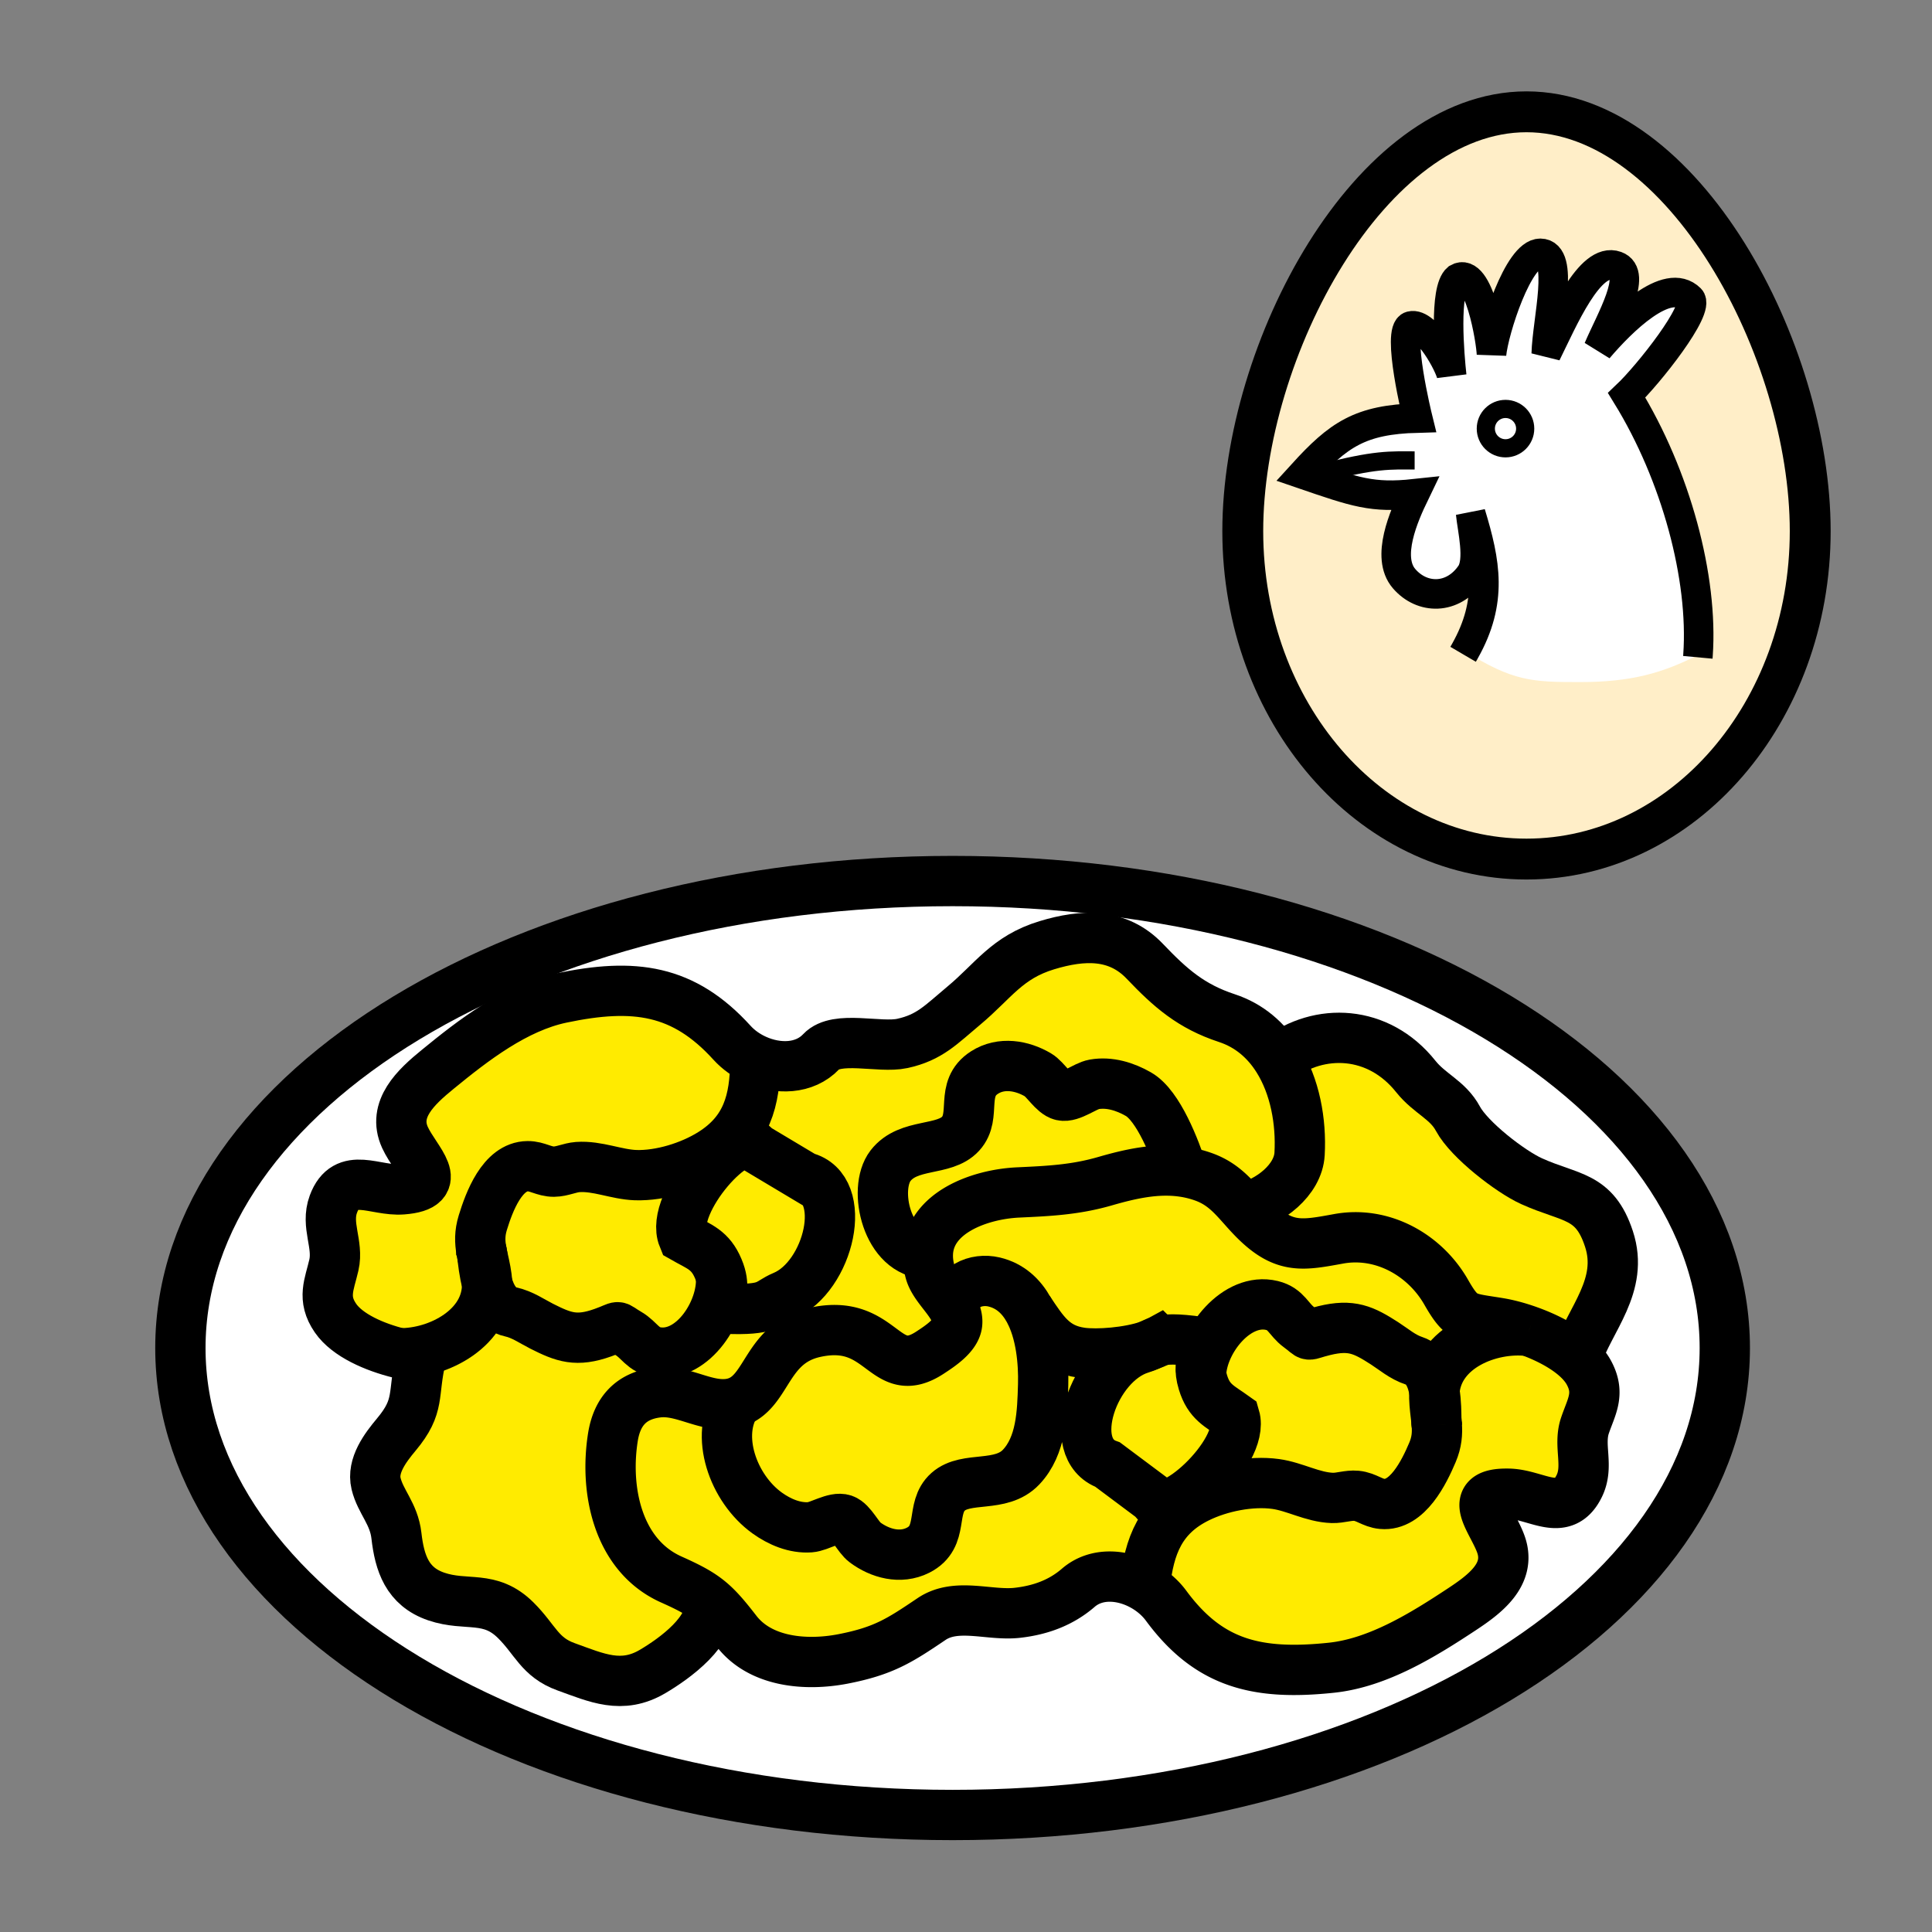
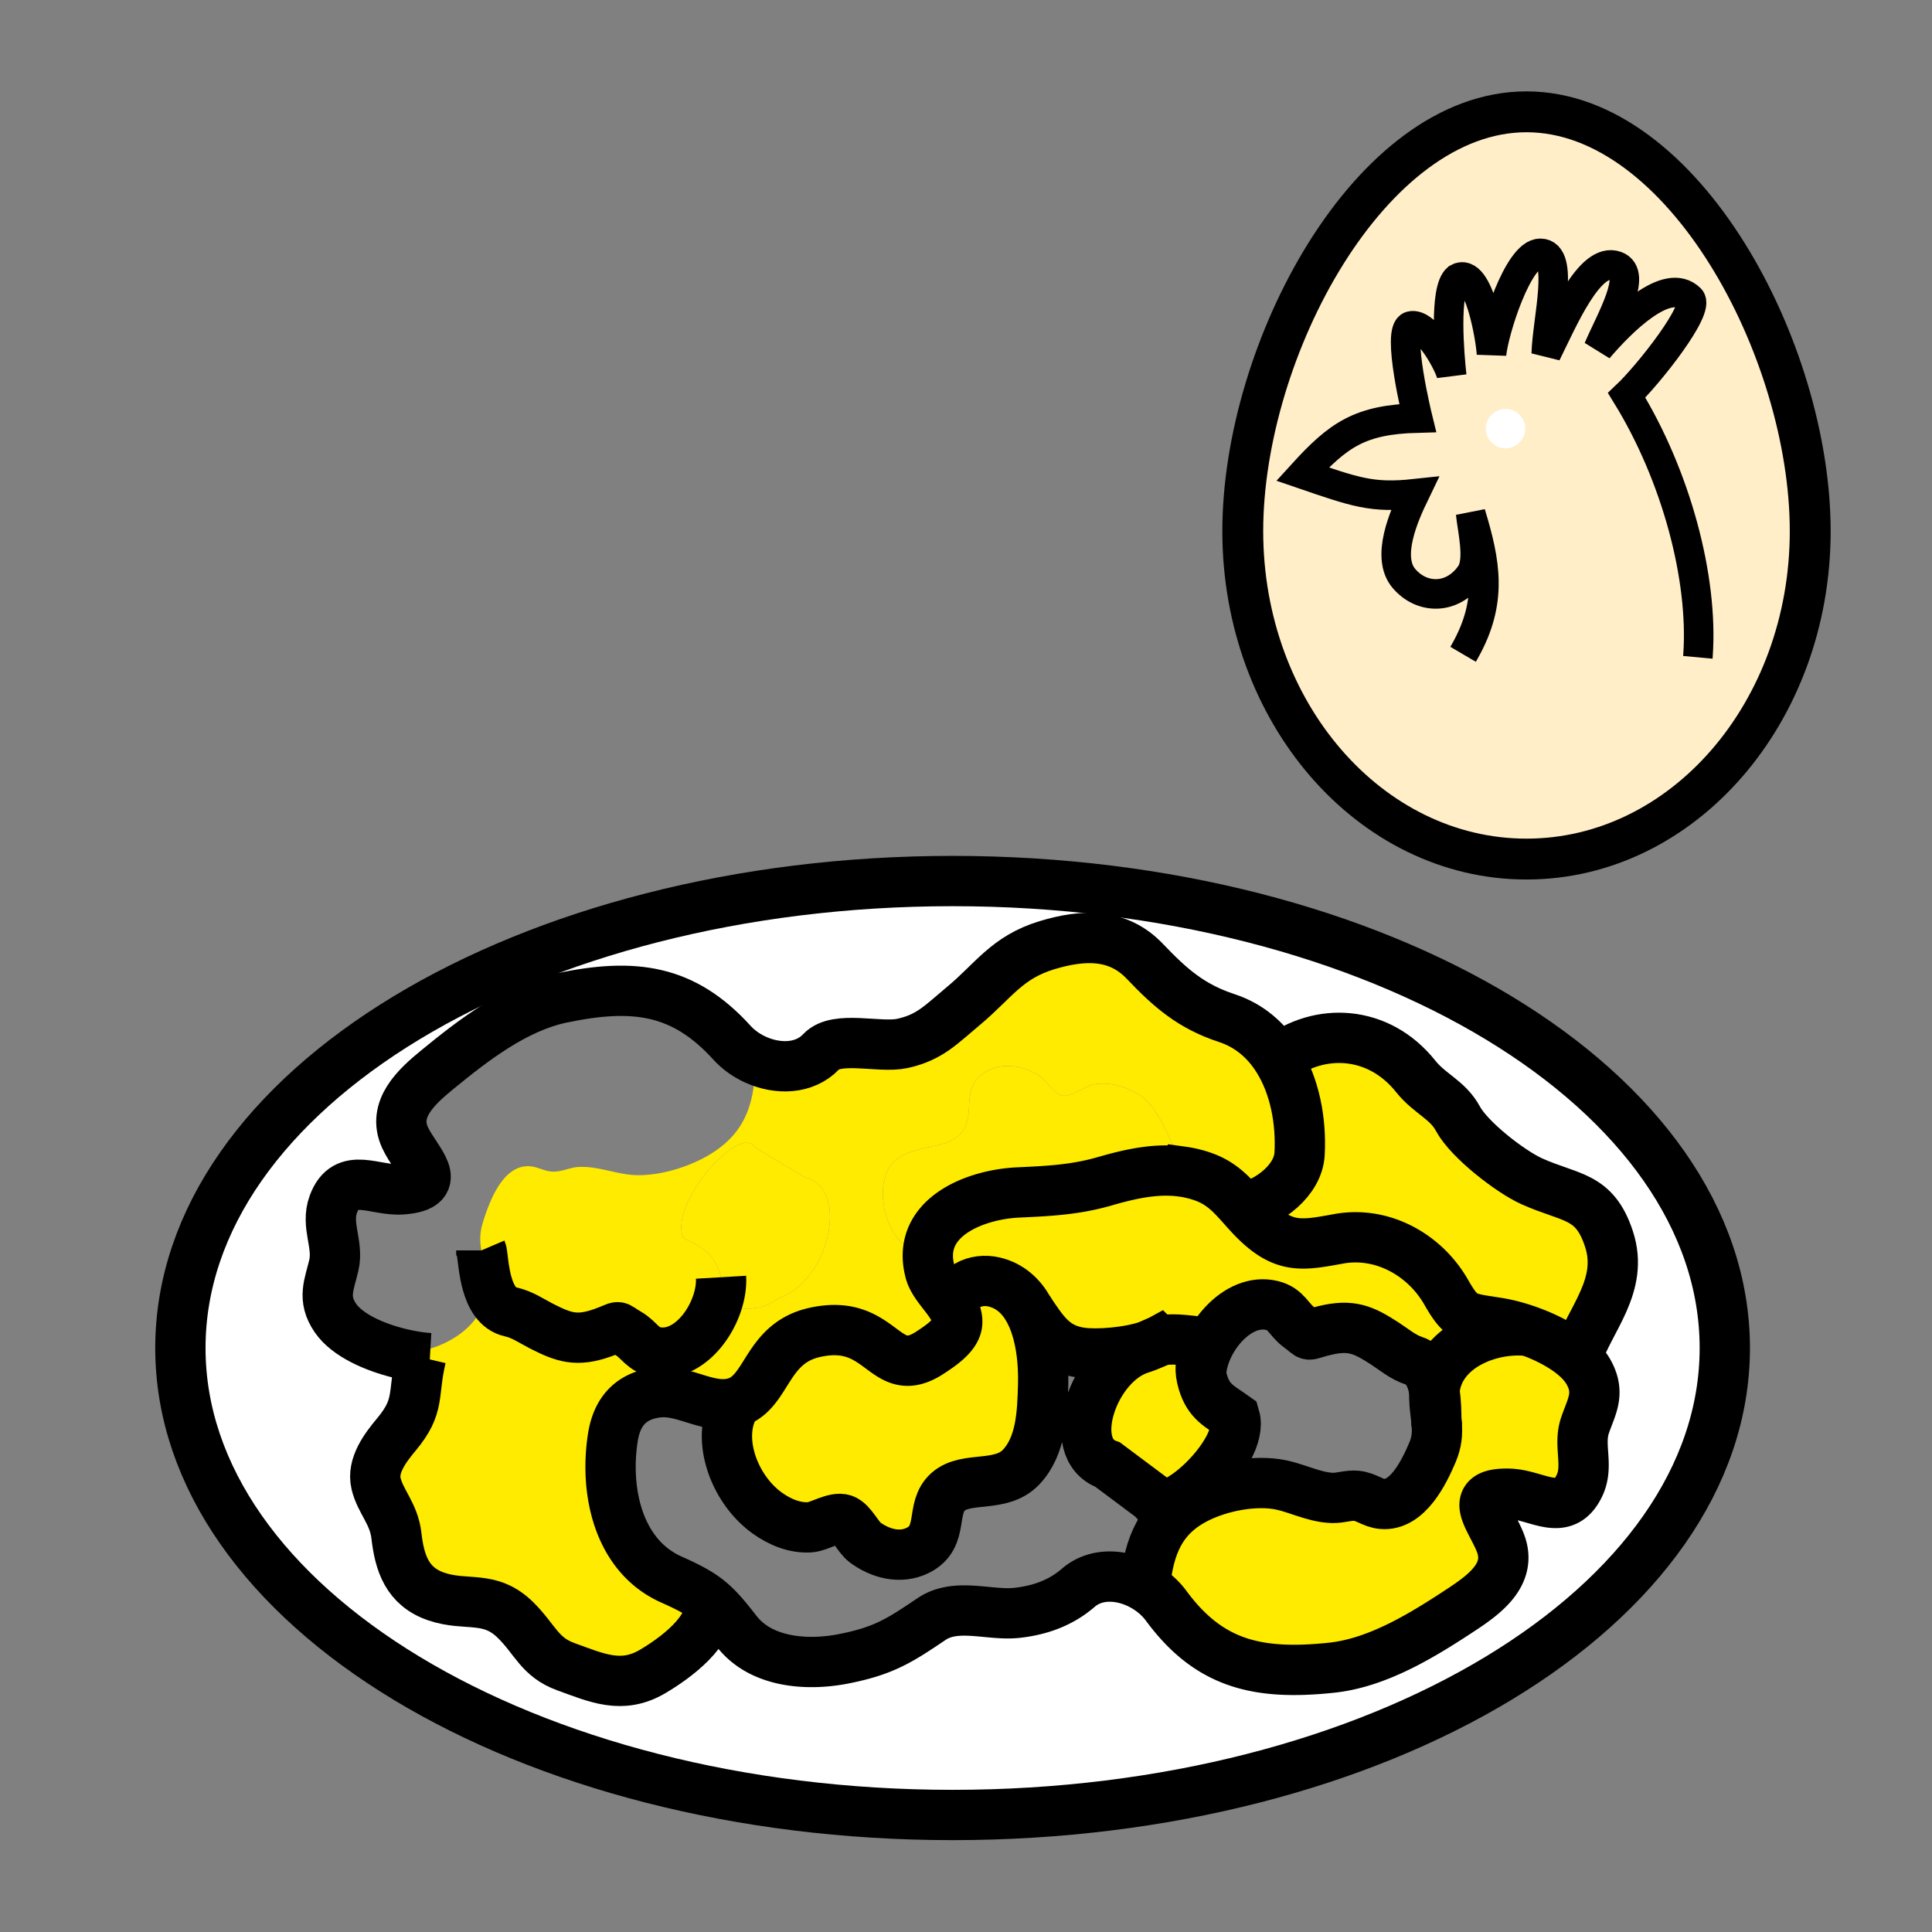
<svg xmlns="http://www.w3.org/2000/svg" width="850.394" height="850.394" viewBox="0 0 850.394 850.394" overflow="visible">
  <rect x="0" y="0" width="850.394" height="850.394" fill="#808080" stroke="none" />
-   <path d="M214.39 564.82c-1.34-4.78-1.76-9.7-2.13-12.471.62 2.99 1.44 6.08 1.92 9.75.12.921.19 1.831.21 2.721z" fill="#ffeb00" />
  <path d="M214.39 564.82c-1.34-4.78-1.76-9.7-2.13-12.471.62 2.99 1.44 6.08 1.92 9.75.12.921.19 1.831.21 2.721zM452.88 576.62c5.37 9.75 6.54 23.04 6.271 32.899-.341 12.271-.75 26.841-9.71 36.261-8.971 9.439-24.061 3.68-32.121 10.85-8.1 7.2-1.43 19.771-13.26 25.74-7.78 3.91-16.67 1.46-23.33-3.47-3.01-2.23-5.91-8.86-9.42-10.08-3.99-1.37-10.64 3.13-14.71 3.42-6.8.49-13.46-2.36-18.9-6.26-15.09-10.83-23.33-34.351-13.38-48.86 13.74-4.82 12.88-25.97 34.42-30.68 29.97-6.591 30.26 22.34 50.7 8.88 4.12-2.71 11.27-7.32 11.85-12.641.25-2.3-.41-4.489-1.54-6.63l.62-.319c-.19-9.351 9.18-13.351 17.189-11.45 7.131 1.69 12.021 6.35 15.321 12.34zM487.57 644.68c-19.36-6.939-6.271-44.729 14.56-51.09 1.45-.439 2.58-.91 3.57-1.37 0 0 .01 0 .03-.01 1.56-.54 2.979-1.15 4.22-1.83.01.01.01 0 .02-.01 3.05-.97 7.471-1.24 18.431.3 1.52 6.61-.42 8.79.239 13.95.141 1.12.41 2.38.86 3.86 2.65 8.71 7.32 10.42 13.98 15.199 4.68 15.91-30.48 47.7-35.48 36.271l-20.43-15.27zM520.48 515.72c-11.48-1.609-22.9.96-34.181 4.221-13.08 3.77-24.7 4.31-38.16 4.93-16.92.79-39.02 8.86-39.729 26.96-17.98 0-24.39-28.42-16.44-38.72 7.96-10.28 23.56-6.12 30.85-14.08 7.31-7.99-.61-19.8 10.541-26.95 7.35-4.69 16.43-3.16 23.58 1.07 3.21 1.89 6.77 8.199 10.399 9.04 4.09.96 10.26-4.2 14.28-4.9 6.71-1.18 13.62.97 19.43 4.3 8.94 5.099 16.2 24.309 19.43 34.129z" fill="#ffeb00" />
  <path d="M419.29 798.89c-187.71 0-339.89-92.02-339.89-205.54 0-113.529 152.18-205.55 339.89-205.55 187.72 0 339.9 92.021 339.9 205.55 0 113.52-152.18 205.54-339.9 205.54zm-132-63.18c9.57-5.66 26.8-17.93 25.1-30.88v-.01c3.76 3.13 7.06 7.04 11.81 13.17 10.57 13.67 30.57 15.35 46.83 12.21 18.04-3.5 25.04-8.15 39.05-17.59 10.91-7.33 25.41-1.33 37.68-2.71 10.25-1.15 19.311-4.49 26.87-11.03 8.07-6.97 19.87-5.95 29.11-.55 3.729 2.18 7.04 5.069 9.529 8.439 18.82 25.561 40.021 30.76 72.75 27.311 20.58-2.16 40.431-14.49 57.36-25.66 10.17-6.7 21.79-15.36 17.36-28.391-3.65-10.689-16.15-23.02 3.439-22.539 12.19.3 23.931 10.88 30.92-3.33 4.4-8.92-.51-17.74 2.551-26.721 2.83-8.34 6.77-14.01 1.67-23.33-1.271-2.31-3.101-4.479-5.301-6.479 5.73-17.061 20.931-31.771 14.181-52.3-6.391-19.5-16.891-17.63-34.07-25.41-9.35-4.23-27.42-18.22-32.38-27.45-4.51-8.42-12.42-10.91-18.58-18.65-16.46-20.64-42.43-21.55-60.56-7.729l-.12.08c-5.16-8.23-12.53-14.76-22.48-18.03-15.68-5.16-24.79-13.13-36.09-24.99-11.92-12.51-27.26-11.9-43.12-7.09-17.6 5.33-23.55 15.74-36.53 26.561-10.09 8.409-15.04 14.04-27.1 16.67-10.07 2.18-28.84-3.67-35.69 3.609-7.32 7.761-19.15 7.96-28.89 3.54-3.94-1.779-7.54-4.319-10.36-7.42-21.33-23.5-42.96-26.5-75.17-19.72-20.24 4.27-38.74 18.57-54.42 31.42-9.44 7.7-20.11 17.51-14.36 30.01 4.73 10.271 18.43 21.25-1.12 22.78-12.15.94-24.9-8.36-30.41 6.49-3.46 9.319 2.33 17.59.21 26.84-1.96 8.58-5.31 14.61.73 23.38 5.26 7.6 17.18 12.75 28.12 15.45 3.34.83 6.59 1.42 9.53 1.79-3.93 16.6-.15 21.13-10.94 34.04-4.77 5.72-10.77 13.6-8.87 21.54 1.92 8 7.86 13.2 8.96 22.91 1.38 12.04 4.74 22.409 17.51 26.779 13.42 4.58 23.53-.93 35.02 10.471 8.63 8.55 10.54 16.279 22.09 20.449 13.591 4.89 24.571 10.1 38.181 2.07z" fill="#fff" />
  <path d="M300.7 544.75c-6.29-15.34 25.44-50.58 31.58-39.71l21.88 13.08c19.97 4.92 10.82 43.86-9.24 52.32-7.79 3.279-5.55 6.359-25.84 5.6-2.67-7.81.44-9.63-2.92-17.6-3.53-8.4-8.35-9.62-15.46-13.69zM437.56 564.28c-8.01-1.9-17.379 2.1-17.189 11.45l-.62.319c-2.89-5.49-8.88-10.63-10.39-16.319-.75-2.82-1.05-5.45-.95-7.9.71-18.1 22.81-26.17 39.729-26.96 13.46-.62 25.08-1.16 38.16-4.93 11.28-3.261 22.7-5.83 34.181-4.221a46.633 46.633 0 0 1 9.369 2.311c8.12 2.93 12.53 8.06 17.551 13.689 1.779 2 3.63 4.061 5.76 6.11 12.47 12.02 20.609 10.26 36.08 7.45 19.229-3.49 37.91 7.05 47.3 23.47 6.99 12.23 8.69 11.16 23.27 13.57 3.771.62 8.37 1.81 13.11 3.52-17.12-2-40.03 7.22-41.53 26.71-1.01-5.899-3.359-11.729-8.979-13.58-5.08-1.67-8.851-5.029-12.98-7.689-9.21-5.92-14.55-8.511-26.489-5.61-9.011 2.19-5.12 2.91-11.171-1.49-4.609-3.359-5.51-8-11.88-9.55-15.5-3.78-30.569 15.351-31.21 29.99h-.04c-.659-5.16 1.28-7.34-.239-13.95-10.96-1.54-15.381-1.27-18.431-.3-.01.01-.01.02-.02.01-1.53.48-2.72 1.14-4.22 1.83-.021.01-.03.01-.03.01-9.101 3.17-22.71 4.141-29.681 3.19-12.21-1.69-16.609-9.12-23.14-18.79-3.301-5.99-8.191-10.65-15.321-12.34z" fill="#ffeb00" />
  <path d="M708.2 545.32c6.75 20.529-8.45 35.239-14.181 52.3-5.55-5.04-13.5-9.061-21.09-11.78h-.01c-4.74-1.71-9.34-2.899-13.11-3.52-14.579-2.41-16.279-1.34-23.27-13.57-9.39-16.42-28.07-26.96-47.3-23.47-15.471 2.81-23.61 4.569-36.08-7.45-2.13-2.05-3.98-4.11-5.76-6.11 11.39-2.569 23.989-12.279 24.63-23.83.79-14.22-2.021-29.76-9.54-41.729l.12-.08c18.13-13.82 44.1-12.91 60.56 7.729 6.16 7.74 14.07 10.23 18.58 18.65 4.96 9.23 23.03 23.22 32.38 27.45 17.181 7.78 27.681 5.91 34.071 25.41z" fill="#ffeb00" />
  <path d="M391.97 513.11c-7.95 10.3-1.54 38.72 16.44 38.72-.1 2.45.2 5.08.95 7.9 1.51 5.689 7.5 10.829 10.39 16.319 1.13 2.141 1.79 4.33 1.54 6.63-.58 5.32-7.73 9.931-11.85 12.641-20.44 13.46-20.73-15.471-50.7-8.88-21.54 4.71-20.68 25.859-34.42 30.68-1.11.399-2.31.68-3.63.84-10.54 1.28-20.41-6.37-31.2-5.07-11.6 1.391-17.87 8.221-19.7 19.63-3.78 23.721 2.25 52.261 25.73 62.73 7.94 3.55 12.69 6.08 16.87 9.57v.01c1.7 12.95-15.53 25.22-25.1 30.88-13.61 8.03-24.59 2.82-38.18-2.07-11.55-4.17-13.46-11.899-22.09-20.449-11.49-11.4-21.6-5.891-35.02-10.471-12.77-4.37-16.13-14.739-17.51-26.779-1.1-9.71-7.04-14.91-8.96-22.91-1.9-7.94 4.1-15.82 8.87-21.54 10.79-12.91 7.01-17.44 10.94-34.04-2.94-.37-6.19-.96-9.53-1.79 17.24.24 39.11-11.28 38.58-30.84-.02-.891-.09-1.801-.21-2.721-.48-3.67-1.3-6.76-1.92-9.75v-.01c-.12-.92-.24-1.6-.39-1.95v-.01c-.65-3.75-.8-7.5.64-12.2 2.8-9.12 8.56-24.76 19.75-24.859 4.22-.061 7.21 2.42 11.57 2.399 3.65-.05 6.88-1.76 10.48-2.029 8.68-.61 16.95 3.26 25.45 3.56 11.05.34 24.13-3.73 33.42-9.54 15.48-9.69 19.21-23.13 19.26-40.95l.15-.33c9.74 4.42 21.57 4.221 28.89-3.54 6.85-7.279 25.62-1.43 35.69-3.609 12.06-2.63 17.01-8.261 27.1-16.67 12.98-10.82 18.93-21.23 36.53-26.561 15.86-4.81 31.2-5.42 43.12 7.09 11.3 11.86 20.41 19.83 36.09 24.99 9.95 3.271 17.32 9.8 22.48 18.03 7.52 11.97 10.33 27.51 9.54 41.729-.641 11.551-13.24 21.261-24.63 23.83-5.021-5.63-9.431-10.76-17.551-13.689a46.7 46.7 0 0 0-9.369-2.311c-3.23-9.819-10.49-29.029-19.431-34.13-5.81-3.33-12.72-5.479-19.43-4.3-4.021.7-10.19 5.86-14.28 4.9-3.63-.841-7.189-7.15-10.399-9.04-7.15-4.23-16.23-5.761-23.58-1.07-11.15 7.15-3.23 18.96-10.541 26.95-7.289 7.96-22.889 3.8-30.849 14.08zm-59.69-8.07c-6.14-10.87-37.87 24.37-31.58 39.71 7.11 4.07 11.93 5.29 15.46 13.69 3.36 7.97.25 9.79 2.92 17.6 20.29.76 18.05-2.32 25.84-5.6 20.06-8.46 29.21-47.4 9.24-52.32l-21.88-13.08z" fill="#ffeb00" />
  <path d="M671.9 49.21c68.979 0 124.89 104.86 124.89 184.58 0 79.73-55.91 144.34-124.89 144.34-68.96 0-124.881-64.61-124.881-144.34.001-79.72 55.921-184.58 124.881-184.58z" fill="#ffeec8" />
  <path d="M694.02 597.62c2.2 2 4.03 4.17 5.301 6.479 5.1 9.32 1.16 14.99-1.67 23.33-3.061 8.98 1.85 17.801-2.551 26.721-6.989 14.21-18.729 3.63-30.92 3.33-19.59-.48-7.09 11.85-3.439 22.539 4.43 13.03-7.19 21.69-17.36 28.391-16.93 11.17-36.78 23.5-57.36 25.66-32.729 3.449-53.93-1.75-72.75-27.311-2.489-3.37-5.8-6.26-9.529-8.439l.18-.311c1.86-17.729 6.96-30.71 23.34-38.76 9.84-4.84 23.26-7.56 34.221-6.06 8.43 1.149 16.26 5.85 24.96 6.14 3.6.1 7-1.271 10.63-.93 4.34.42 7.06 3.189 11.27 3.56 11.13 1.04 18.48-13.92 22.19-22.7 1.92-4.529 2.149-8.279 1.89-12.08v-.01c-.05-.71-.12-1.42-.2-2.14v-.021c-.069-2.81-.01-7.66-.83-12.46 1.5-19.49 24.41-28.71 41.53-26.71h.01c7.587 2.722 15.537 6.742 21.087 11.782z" fill="#ffeb00" />
-   <path d="M631.39 612.55c-.069.891-.09 1.811-.069 2.75.1 3.62.58 6.73.899 9.71v.021c.03 1.01.08 1.76.2 2.14v.01c.26 3.801.03 7.551-1.89 12.08-3.71 8.78-11.061 23.74-22.19 22.7-4.21-.37-6.93-3.14-11.27-3.56-3.63-.341-7.03 1.029-10.63.93-8.7-.29-16.53-4.99-24.96-6.14-10.961-1.5-24.381 1.22-34.221 6.06-16.38 8.05-21.479 21.03-23.34 38.76l-.18.311c-9.24-5.4-21.04-6.42-29.11.55-7.56 6.54-16.62 9.88-26.87 11.03-12.27 1.38-26.77-4.62-37.68 2.71-14.01 9.439-21.01 14.09-39.05 17.59-16.26 3.14-36.26 1.46-46.83-12.21-4.75-6.13-8.05-10.04-11.81-13.17-4.18-3.49-8.93-6.021-16.87-9.57-23.48-10.47-29.51-39.01-25.73-62.73 1.83-11.409 8.1-18.239 19.7-19.63 10.79-1.3 20.66 6.351 31.2 5.07 1.32-.16 2.52-.44 3.63-.84-9.95 14.51-1.71 38.03 13.38 48.86 5.44 3.899 12.1 6.75 18.9 6.26 4.07-.29 10.72-4.79 14.71-3.42 3.51 1.22 6.41 7.85 9.42 10.08 6.66 4.93 15.55 7.38 23.33 3.47 11.83-5.97 5.16-18.54 13.26-25.74 8.06-7.17 23.15-1.41 32.121-10.85 8.96-9.42 9.369-23.99 9.71-36.261.27-9.859-.9-23.149-6.271-32.899 6.53 9.67 10.93 17.1 23.14 18.79 6.971.95 20.58-.021 29.681-3.19-.99.46-2.12.931-3.57 1.37-20.83 6.36-33.92 44.15-14.56 51.09L508 659.95c5 11.43 40.16-20.36 35.48-36.271-6.66-4.779-11.33-6.489-13.98-15.199-.45-1.48-.72-2.74-.86-3.86h.04c.641-14.64 15.71-33.771 31.21-29.99 6.37 1.55 7.271 6.19 11.88 9.55 6.051 4.4 2.16 3.681 11.171 1.49 11.939-2.9 17.279-.31 26.489 5.61 4.13 2.66 7.9 6.02 12.98 7.689 5.62 1.851 7.97 7.681 8.98 13.581zM212.51 538.18c-1.44 4.7-1.29 8.45-.64 12.2v.01c.12.65.25 1.301.39 1.95v.01c.37 2.771.79 7.69 2.13 12.471.53 19.56-21.34 31.08-38.58 30.84-10.94-2.7-22.86-7.851-28.12-15.45-6.04-8.77-2.69-14.8-.73-23.38 2.12-9.25-3.67-17.521-.21-26.84 5.51-14.851 18.26-5.55 30.41-6.49 19.55-1.53 5.85-12.51 1.12-22.78-5.75-12.5 4.92-22.31 14.36-30.01 15.68-12.85 34.18-27.15 54.42-31.42 32.21-6.78 53.84-3.78 75.17 19.72 2.82 3.101 6.42 5.641 10.36 7.42l-.15.33c-.05 17.82-3.78 31.26-19.26 40.95-9.29 5.81-22.37 9.88-33.42 9.54-8.5-.3-16.77-4.17-25.45-3.56-3.6.27-6.83 1.979-10.48 2.029-4.36.021-7.35-2.46-11.57-2.399-11.19.099-16.95 15.739-19.75 24.859z" fill="#ffeb00" />
  <path d="M632.22 625.03c.08.72.15 1.43.2 2.14-.12-.38-.17-1.13-.2-2.14z" fill="#fff" />
  <g fill="none" stroke="#000">
    <path d="M759.19 593.35c0 113.521-152.181 205.54-339.9 205.54-187.71 0-339.89-92.02-339.89-205.54 0-113.529 152.18-205.55 339.89-205.55 187.72 0 339.9 92.02 339.9 205.55z" stroke-width="22.142" />
    <path d="M672.93 585.84c7.59 2.72 15.54 6.74 21.09 11.78 2.2 2 4.03 4.17 5.301 6.479 5.1 9.32 1.16 14.99-1.67 23.33-3.061 8.98 1.85 17.801-2.551 26.721-6.989 14.21-18.729 3.63-30.92 3.33-19.59-.48-7.09 11.85-3.439 22.539 4.43 13.03-7.19 21.69-17.36 28.391-16.93 11.17-36.78 23.5-57.36 25.66-32.729 3.449-53.93-1.75-72.75-27.311-2.489-3.37-5.8-6.26-9.529-8.439-9.24-5.4-21.04-6.42-29.11.55-7.56 6.54-16.62 9.88-26.87 11.03-12.27 1.38-26.77-4.62-37.68 2.71-14.01 9.439-21.01 14.09-39.05 17.59-16.26 3.14-36.26 1.46-46.83-12.21-4.75-6.13-8.05-10.04-11.81-13.17-4.18-3.49-8.93-6.021-16.87-9.57-23.48-10.47-29.51-39.01-25.73-62.73 1.83-11.409 8.1-18.239 19.7-19.63 10.79-1.3 20.66 6.351 31.2 5.07 1.32-.16 2.52-.44 3.63-.84 13.74-4.82 12.88-25.97 34.42-30.68 29.97-6.591 30.26 22.34 50.7 8.88 4.12-2.71 11.27-7.32 11.85-12.641.25-2.3-.41-4.489-1.54-6.63-2.89-5.49-8.88-10.63-10.39-16.319-.75-2.82-1.05-5.45-.95-7.9.71-18.1 22.81-26.17 39.729-26.96 13.46-.62 25.08-1.16 38.16-4.93 11.28-3.261 22.7-5.83 34.181-4.221a46.633 46.633 0 0 1 9.369 2.311c8.12 2.93 12.53 8.06 17.551 13.689 1.779 2 3.63 4.061 5.76 6.11 12.47 12.02 20.609 10.26 36.08 7.45 19.229-3.49 37.91 7.05 47.3 23.47 6.99 12.23 8.69 11.16 23.27 13.57 3.771.62 8.37 1.81 13.11 3.52" stroke-width="22.142" />
    <path d="M509.97 590.37c3.05-.97 7.471-1.24 18.431.3 1.52 6.61-.42 8.79.239 13.95.141 1.12.41 2.38.86 3.86 2.65 8.71 7.32 10.42 13.98 15.199 4.68 15.91-30.48 47.7-35.48 36.271l-20.43-15.271c-19.36-6.939-6.271-44.729 14.56-51.09 1.45-.439 2.58-.91 3.57-1.37M505.73 592.21c1.5-.69 2.689-1.35 4.22-1.83M324.36 617.06c-.01.021-.03.04-.04.061-9.95 14.51-1.71 38.03 13.38 48.86 5.44 3.899 12.1 6.75 18.9 6.26 4.07-.29 10.72-4.79 14.71-3.42 3.51 1.22 6.41 7.85 9.42 10.08 6.66 4.93 15.55 7.38 23.33 3.47 11.83-5.97 5.16-18.54 13.26-25.74 8.06-7.17 23.15-1.41 32.121-10.85 8.96-9.42 9.369-23.99 9.71-36.261.27-9.859-.9-23.149-6.271-32.899-3.3-5.99-8.189-10.65-15.32-12.34-8.01-1.9-17.379 2.1-17.189 11.45M632.22 625.01c-.319-2.979-.8-6.09-.899-9.71-.021-.939 0-1.859.069-2.75 1.5-19.49 24.41-28.71 41.53-26.71h.01M632.42 627.17c-.05-.71-.12-1.42-.2-2.14M503.92 698.01c1.86-17.729 6.96-30.71 23.34-38.76 9.84-4.84 23.26-7.56 34.221-6.06 8.43 1.149 16.26 5.85 24.96 6.14 3.6.1 7-1.271 10.63-.93 4.34.42 7.06 3.189 11.27 3.56 11.13 1.04 18.48-13.92 22.19-22.7 1.92-4.529 2.149-8.279 1.89-12.08" stroke-width="22.142" />
    <path d="M452.88 576.62c6.53 9.67 10.93 17.1 23.14 18.79 6.971.95 20.58-.021 29.681-3.19 0 0 .01 0 .03-.01 1.56-.54 2.979-1.15 4.22-1.83.01.01.01 0 .02-.01.88-.47 1.66-.99 2.33-1.54M528.68 604.62c.641-14.64 15.71-33.771 31.21-29.99 6.37 1.55 7.271 6.19 11.88 9.55 6.051 4.4 2.16 3.681 11.171 1.49 11.939-2.9 17.279-.31 26.489 5.61 4.13 2.66 7.9 6.02 12.98 7.689 5.62 1.851 7.97 7.681 8.979 13.58.82 4.8.761 9.65.83 12.46v.021c.03 1.01.08 1.76.2 2.14v.01M189.21 597.82c-1.21-.07-2.5-.2-3.87-.37-2.94-.37-6.19-.96-9.53-1.79-10.94-2.7-22.86-7.851-28.12-15.45-6.04-8.77-2.69-14.8-.73-23.38 2.12-9.25-3.67-17.521-.21-26.84 5.51-14.851 18.26-5.55 30.41-6.49 19.55-1.53 5.85-12.51 1.12-22.78-5.75-12.5 4.92-22.31 14.36-30.01 15.68-12.85 34.18-27.15 54.42-31.42 32.21-6.78 53.84-3.78 75.17 19.72 2.82 3.101 6.42 5.641 10.36 7.42 9.74 4.42 21.57 4.221 28.89-3.54 6.85-7.279 25.62-1.43 35.69-3.609 12.06-2.63 17.01-8.261 27.1-16.67 12.98-10.82 18.93-21.23 36.53-26.561 15.86-4.81 31.2-5.42 43.12 7.09 11.3 11.86 20.41 19.83 36.09 24.99 9.95 3.271 17.32 9.8 22.48 18.03 7.52 11.97 10.33 27.51 9.54 41.729-.641 11.551-13.24 21.261-24.63 23.83" stroke-width="22.142" />
-     <path d="M354.16 518.12c19.97 4.92 10.82 43.86-9.24 52.32-7.79 3.279-5.55 6.359-25.84 5.6-2.67-7.81.44-9.63-2.92-17.6-3.53-8.4-8.35-9.62-15.46-13.69-6.29-15.34 25.44-50.58 31.58-39.71l21.88 13.08zM520.48 515.72c-3.23-9.819-10.49-29.029-19.431-34.13-5.81-3.33-12.72-5.479-19.43-4.3-4.021.7-10.19 5.86-14.28 4.9-3.63-.841-7.189-7.15-10.399-9.04-7.15-4.23-16.23-5.761-23.58-1.07-11.15 7.15-3.23 18.96-10.541 26.95-7.29 7.96-22.89 3.8-30.85 14.08-7.95 10.3-1.54 38.72 16.44 38.72M212.26 552.35c.62 2.99 1.44 6.08 1.92 9.75.12.92.19 1.83.21 2.721.53 19.56-21.34 31.08-38.58 30.84M211.87 550.39c.12.65.25 1.301.39 1.95M332.44 466.76c-.05 17.82-3.78 31.26-19.26 40.95-9.29 5.81-22.37 9.88-33.42 9.54-8.5-.3-16.77-4.17-25.45-3.56-3.6.27-6.83 1.979-10.48 2.029-4.36.021-7.35-2.46-11.57-2.399-11.19.1-16.95 15.739-19.75 24.859-1.44 4.7-1.29 8.45-.64 12.2" stroke-width="22.142" />
    <path d="M317.37 562.19c.86 14.63-12.16 35.21-27.97 33.04-6.49-.91-7.86-5.421-12.79-8.29-6.47-3.75-2.54-3.44-11.27-.341-11.58 4.12-17.16 2.08-26.93-2.859-4.38-2.221-8.47-5.17-13.69-6.311-5.79-1.27-8.73-6.83-10.33-12.609-1.34-4.78-1.76-9.7-2.13-12.471v-.01c-.12-.92-.24-1.6-.39-1.95v-.01" stroke-width="22.142" />
    <path d="M796.79 233.79c0 79.73-55.91 144.34-124.89 144.34-68.96 0-124.881-64.61-124.881-144.34 0-79.72 55.921-184.58 124.881-184.58 68.98 0 124.89 104.86 124.89 184.58z" stroke-width="17.991" />
    <path d="M185.34 597.45c-3.93 16.6-.15 21.13-10.94 34.04-4.77 5.72-10.77 13.6-8.87 21.54 1.92 8 7.86 13.2 8.96 22.91 1.38 12.04 4.74 22.409 17.51 26.779 13.42 4.58 23.53-.93 35.02 10.471 8.63 8.55 10.54 16.279 22.09 20.449 13.59 4.891 24.57 10.101 38.18 2.07 9.57-5.66 26.8-17.93 25.1-30.88M562.61 466.08c18.13-13.82 44.1-12.91 60.56 7.729 6.16 7.74 14.07 10.23 18.58 18.65 4.96 9.23 23.03 23.22 32.38 27.45 17.18 7.78 27.68 5.91 34.07 25.41 6.75 20.529-8.45 35.239-14.181 52.3v.01" stroke-width="22.142" />
  </g>
  <g>
    <g fill="#fff">
-       <path d="M644.78 286.638c12.41-22.01 9.09-39.08 2.55-60.64.67 6.95 4.16 20.63 0 26.67-7.78 11.3-21.33 11.33-29.33 2-8.09-9.44-.03-27.6 4.67-37.34-18.67 2-26-.66-49.34-8.66 15.83-17.39 25.34-24 50.67-24.67 0 0-9.53-38.8-3.03-40.51 6.851-1.8 17.391 17.49 18.03 22.01-1-9-3.5-38 2.5-43 9.5-5.5 14.86 27.73 15 33.5 1-10.5 11.79-44.55 21.5-44.5 10.79.06 2.98 29.51 2.6 44.21 7.24-14.56 19.091-42.92 30.78-38.69 9.62 3.48-2.439 23.77-7.88 36.48 10.14-11.95 30.39-32.11 40.5-22 4.5 4.5-18.5 33.5-28 42.5 21.79 35.38 33.77 80.44 31.4 114.33h-.07c-15.521 7.93-29.4 11.9-52.01 11.9-21.021 0-29.351-.4-50.37-13.49l-.17-.1zm26.55-97.97c0-4.79-3.88-8.67-8.66-8.67-4.79 0-8.67 3.88-8.67 8.67 0 4.78 3.88 8.66 8.67 8.66 4.78 0 8.66-3.88 8.66-8.66z" />
      <path d="M662.67 197.328c-4.79 0-8.67-3.88-8.67-8.66 0-4.79 3.88-8.67 8.67-8.67 4.78 0 8.66 3.88 8.66 8.67 0 4.78-3.88 8.66-8.66 8.66z" />
    </g>
    <g fill="none" stroke="#000">
-       <path d="M671.33 188.668c0 4.78-3.88 8.66-8.66 8.66-4.79 0-8.67-3.88-8.67-8.66 0-4.79 3.88-8.67 8.67-8.67 4.78 0 8.66 3.88 8.66 8.67zM581 208.498c24.5-6.5 31.09-5.83 41.67-5.83" stroke-width="8" />
      <path d="M644 287.998c.27-.46.53-.91.78-1.36 12.41-22.01 9.09-39.08 2.55-60.64.67 6.95 4.16 20.63 0 26.67-7.78 11.3-21.33 11.33-29.33 2-8.09-9.44-.03-27.6 4.67-37.34-18.67 2-26-.66-49.34-8.66 15.83-17.39 25.34-24 50.67-24.67 0 0-9.53-38.8-3.03-40.51 6.851-1.8 17.391 17.49 18.03 22.01-1-9-3.5-38 2.5-43 9.5-5.5 14.86 27.73 15 33.5 1-10.5 11.79-44.55 21.5-44.5 10.79.06 2.98 29.51 2.6 44.21 7.24-14.56 19.091-42.92 30.78-38.69 9.62 3.48-2.439 23.77-7.88 36.48 10.14-11.95 30.39-32.11 40.5-22 4.5 4.5-18.5 33.5-28 42.5 21.79 35.38 33.77 80.44 31.4 114.33-.021.34-.04.67-.07 1" stroke-width="13" />
    </g>
  </g>
  <path fill="none" d="M0 0h850.394v850.394H0z" />
  <path fill="none" d="M0 0h850.394v850.394H0z" />
</svg>